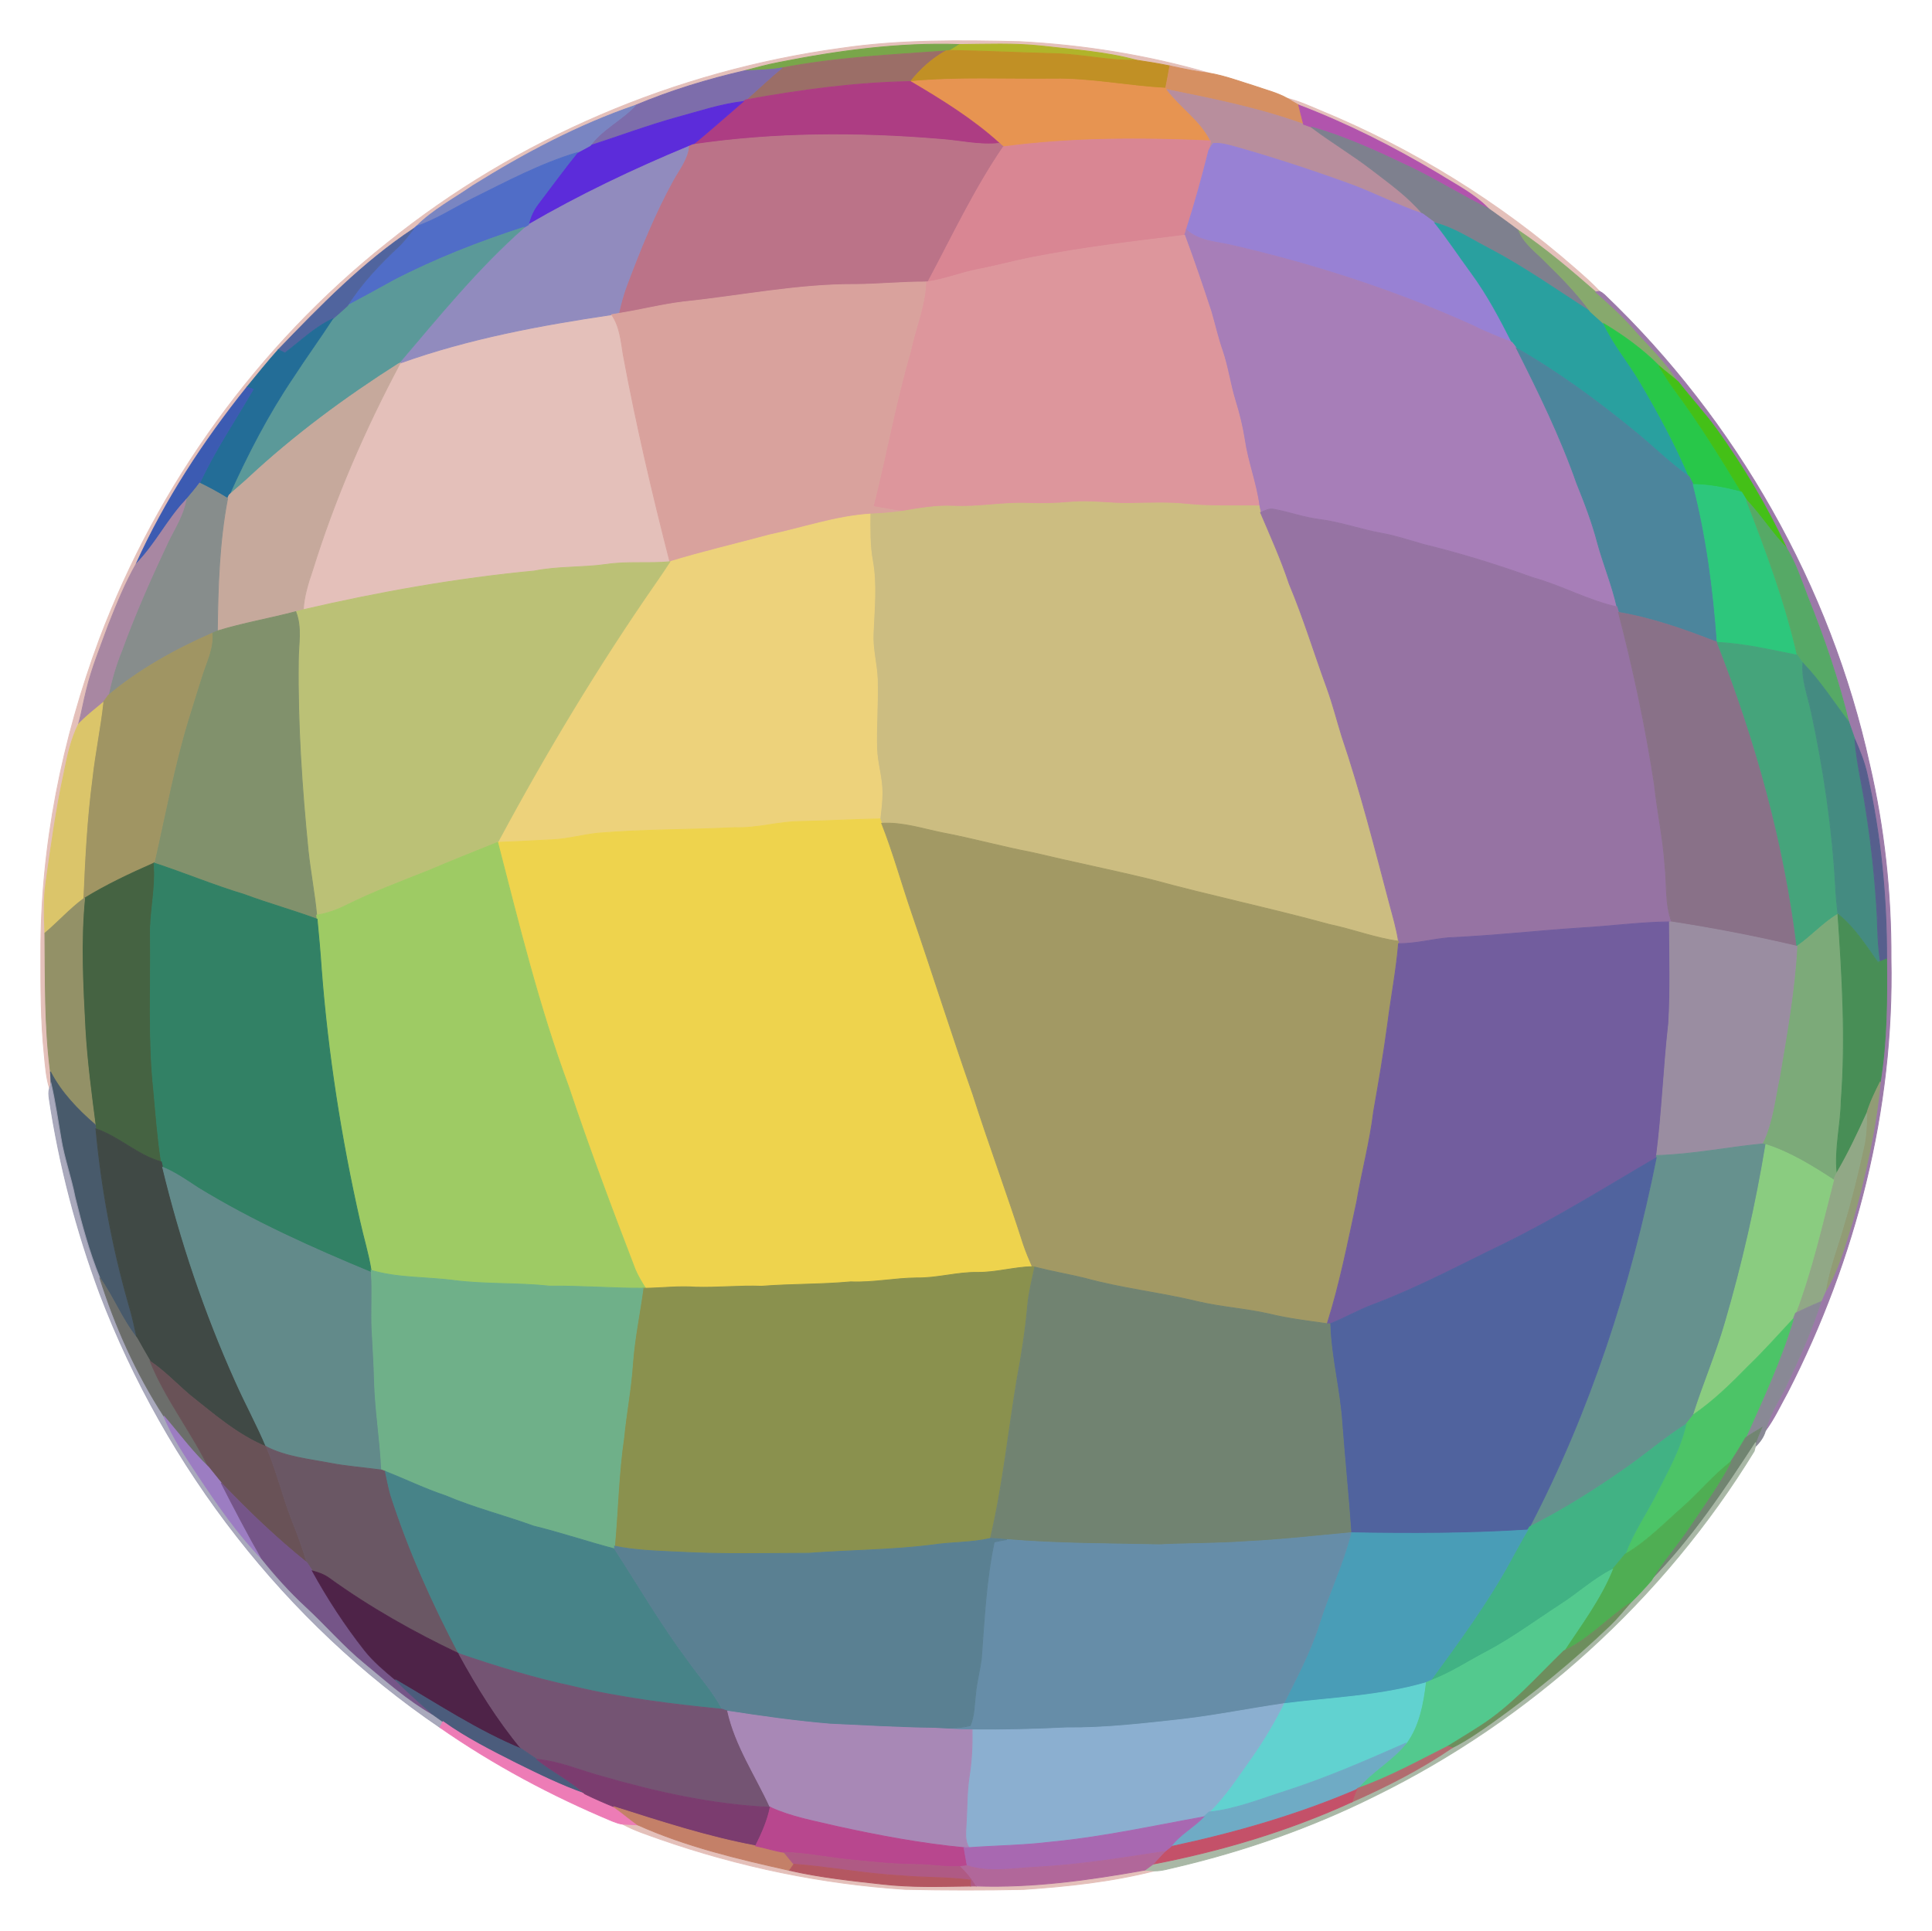
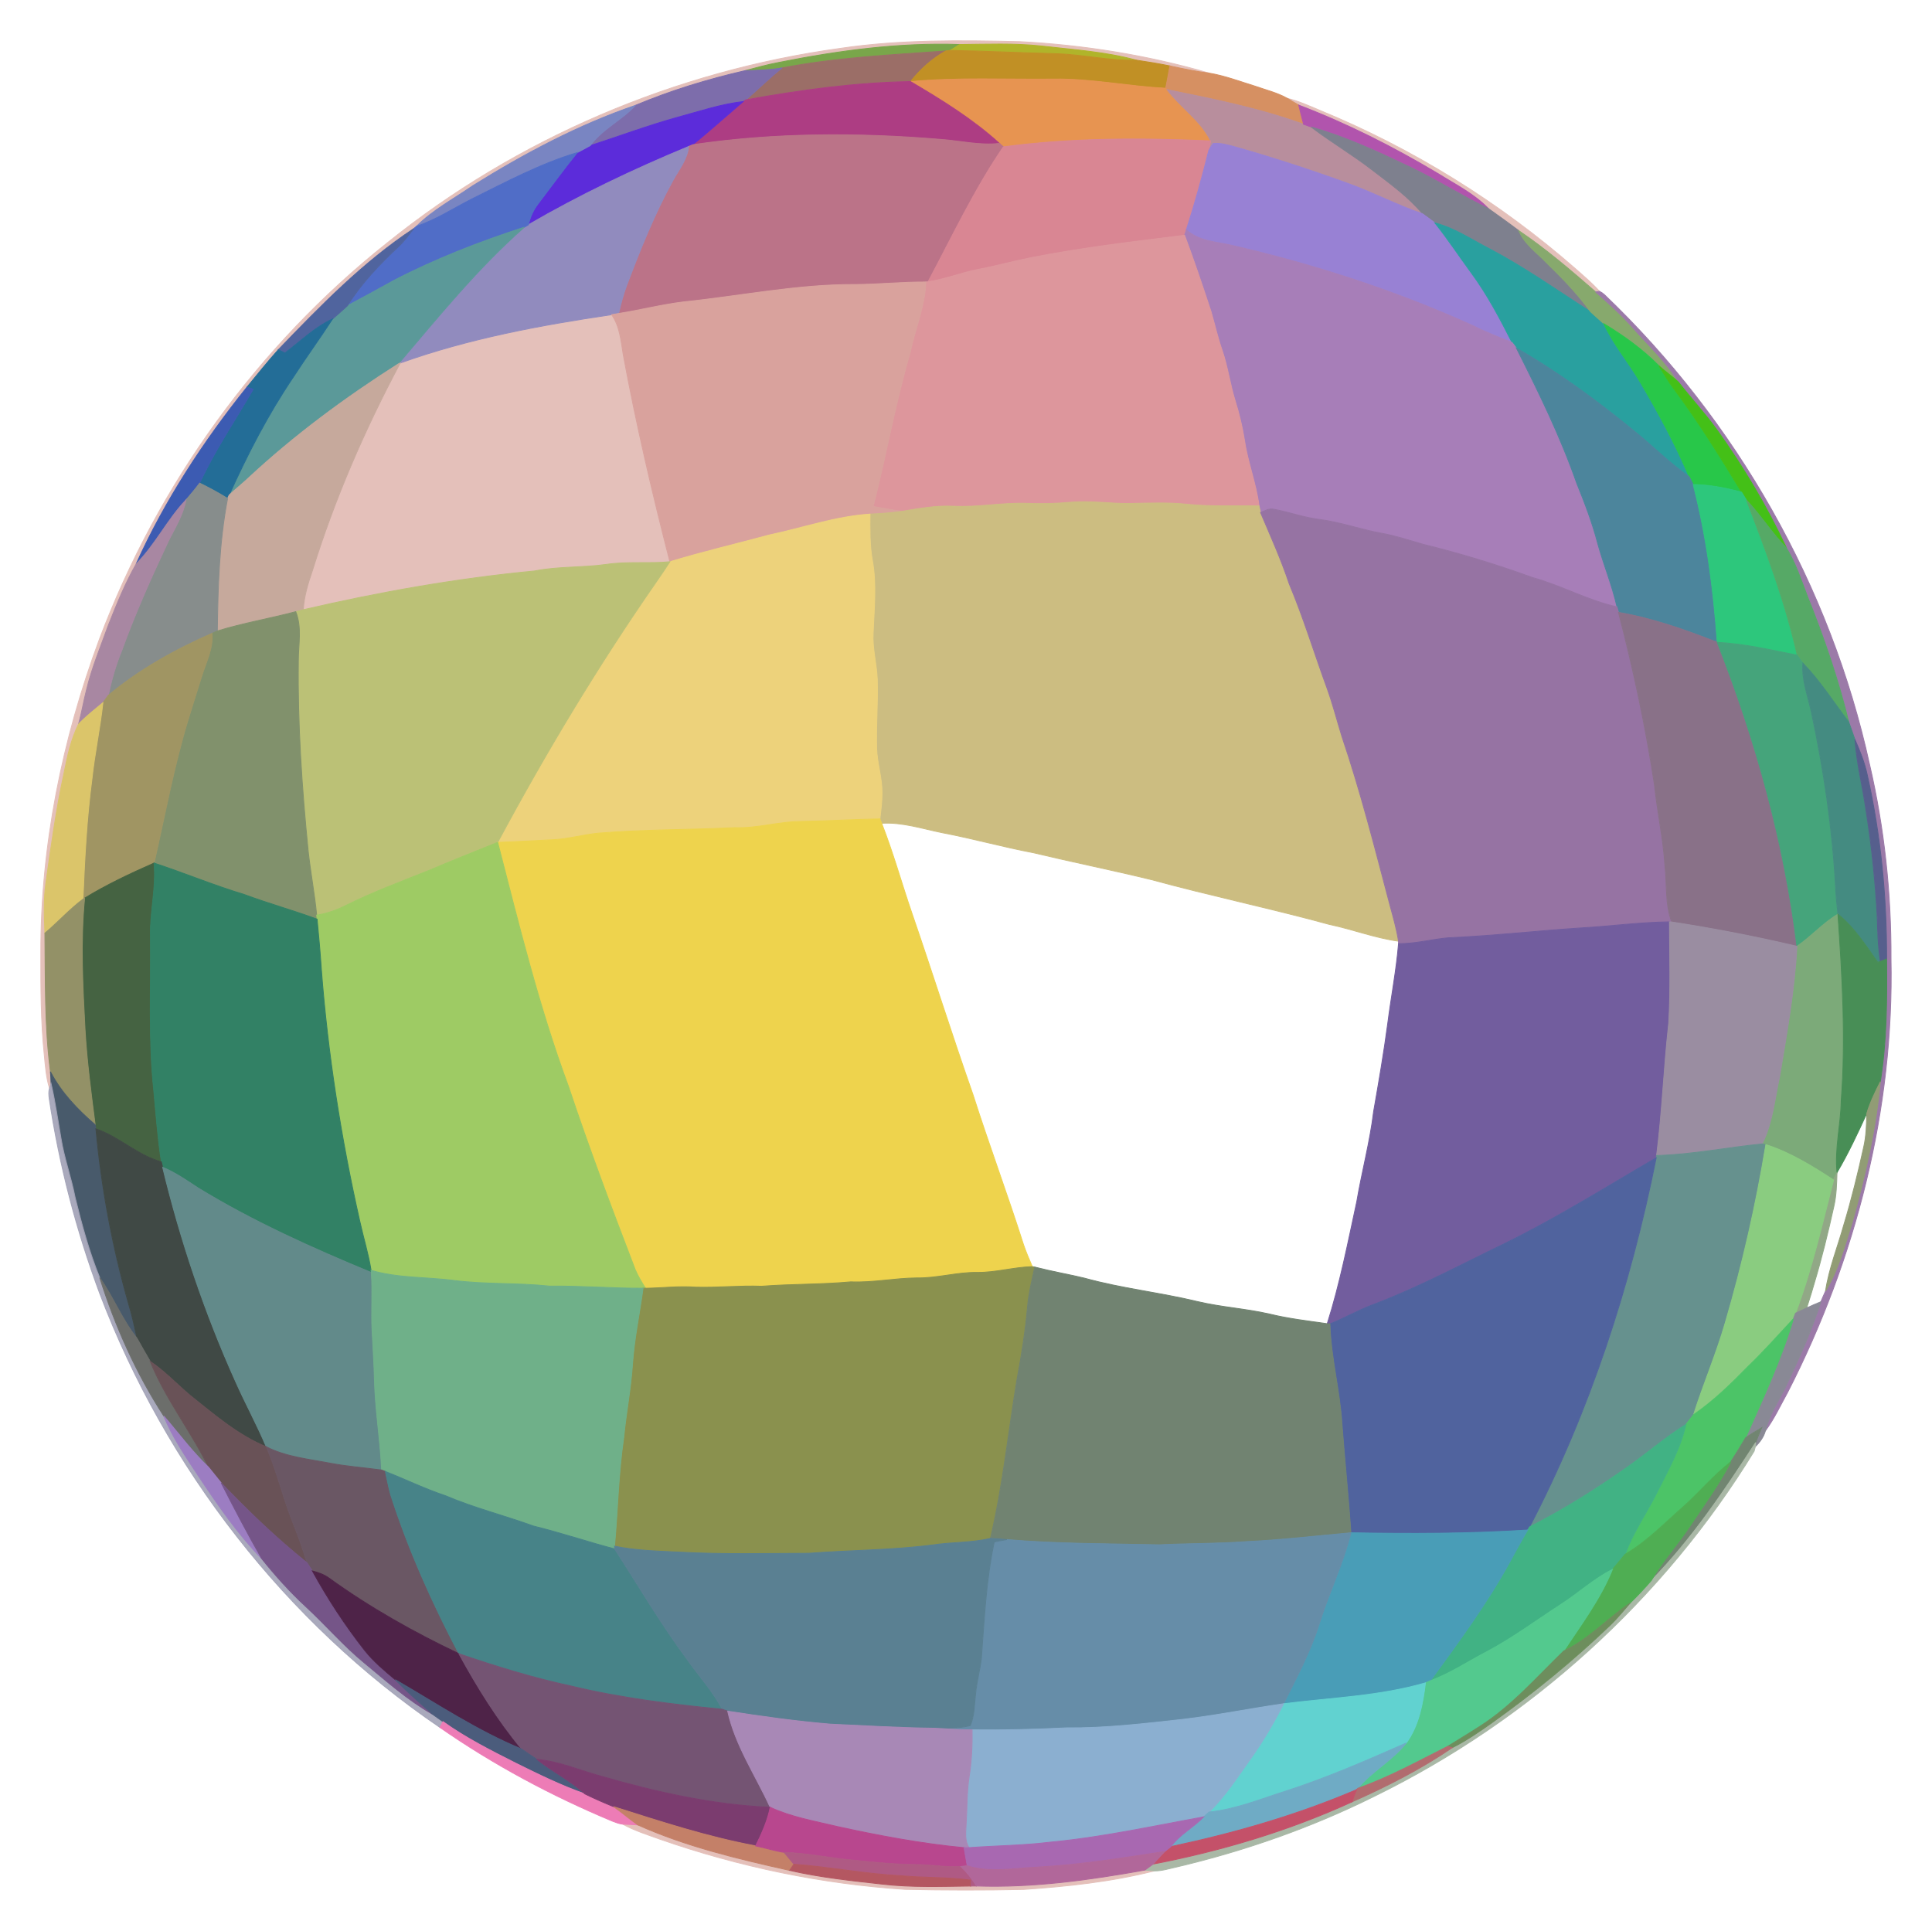
<svg xmlns="http://www.w3.org/2000/svg" version="1.1" id="Layer_1" x="0px" y="0px" viewBox="461.465 -18.479 1611.085 1610.315" enable-background="new 461.465 -18.479 1611.085 1610.315" xml:space="preserve">
  <g>
    <path fill="#E4C0BA" stroke="#E4C0BA" stroke-width="0.694" d="M1162.686,21.775c49.252-7.29,99.184-6.675,148.831-5.555   c53.555,2.745,106.935,11.352,158.448,26.306c-11.089-1.339-22.024-3.689-32.959-6.038   c-9.266-1.888-18.598-3.425-27.952-4.809c-25.866-7.07-52.743-8.717-79.246-11.813   c-22.66-2.437-45.453-1.427-68.179-1.23c-50.547-1.757-100.984,5.094-150.456,14.909   c-9.684,1.8-19.169,4.479-28.677,6.961c-31.07,7.114-61.724,16.512-91.103,28.853   c-47.824,16.359-92.772,40.337-135.59,66.994c-15.876,11.001-33.266,20.113-47.012,33.881   c-0.593,0.505-1.735,1.493-2.328,1.976c-42.335,27.952-77.863,64.622-112.908,100.963   c-9.047,10.123-17.544,20.706-26.152,31.224c-36.318,45.299-68.399,94.419-92.355,147.381   c-9.222,16.139-16.205,33.42-23.034,50.657c-6.5,18.027-13.943,35.791-18.445,54.478   c-2.437,9.464-3.996,19.147-6.653,28.589c-6.28,12.626-9.244,26.481-11.967,40.227   c-6.675,30.434-10.913,61.328-15.239,92.179c-1.976,13.899-1.361,27.93-0.812,41.896   c0.439,38.514-0.351,77.204,4.589,115.477c0.285,3.228,0.417,6.5,0.527,9.771   c-0.307,1.054-0.922,3.184-1.252,4.238c-2.854-9.069-3.469-18.598-4.392-27.996   c-2.898-28.106-2.92-56.388-2.854-84.604c-0.285-89.435,17.764-178.496,48.878-262.178   c48.659-129.003,132.143-244.853,240.22-330.598C892.779,96.739,1025.141,40.571,1162.686,21.775z" />
    <path fill="#E4C0BA" stroke="#E4C0BA" stroke-width="0.694" d="M1534.916,63.517c9.53,2.306,18.488,6.39,27.513,10.188   c77.446,31.905,149.599,76.655,212.662,131.813c6.917,6.104,13.987,12.099,20.179,18.95   c-0.79,0.154-2.349,0.439-3.14,0.571c-20.64-17.94-41.413-35.813-64.117-51.118   c-8.322-6.302-16.842-12.318-25.296-18.401c-11.967-12.362-27.469-20.091-41.896-29.116   c-37.153-22.155-75.909-41.83-116.355-57.222C1541.196,67.425,1538.1,65.383,1534.916,63.517z" />
    <path fill="#E4C0BA" stroke="#E4C0BA" stroke-width="0.694" d="M795.22,284.281   c56.915-20.399,116.64-31.488,176.3-40.337c6.829,9.837,7.773,21.936,9.662,33.398   c10.759,58.035,24.198,115.543,38.888,172.677c-17.61,1.625-35.352-0.417-52.875,2.174   c-19.938,2.833-40.227,1.559-60.055,5.511c-64.908,6.17-129.266,17.588-192.791,32.322   c0.703-11.286,3.996-22.09,7.663-32.695C740.611,397.409,765.709,339.615,795.22,284.281z" />
    <path fill="#E4C0BA" stroke="#E4C0BA" stroke-width="0.694" d="M980.721,1502.858c4.15,0.263,8.322,0.263,12.494,0.593   c40.359,18.137,83.66,28.37,126.697,37.987c25.361,5.841,51.316,8.564,77.182,11.44   c24.417,2.833,49.054,1.932,73.603,1.603c1.208-0.022,3.645-0.044,4.875-0.044   c47.231,1.603,94.265-4.941,140.618-13.284c2.613,0.198,5.226,0.417,7.861,0.681   c-35.616,9.069-72.373,12.977-108.977,15.48c-32.915,0.703-65.852,0.659-98.767-0.066   c-69.563-4.501-138.467-18.818-204.274-41.764C1001.427,1511.685,990.624,1508.282,980.721,1502.858z" />
    <path fill="#79A64A" stroke="#79A64A" stroke-width="0.694" d="M1111.173,33.544   c49.471-9.815,99.908-16.666,150.456-14.909c-2.547,1.647-5.072,3.338-7.663,4.897   c-0.944,0.11-2.833,0.373-3.777,0.483c-45.607,3.228-91.499,5.446-136.468,14.119   c-10.32,1.823-20.794,1.954-31.224,2.372C1092.003,38.024,1101.489,35.345,1111.173,33.544z" />
    <path fill="#B0B42A" stroke="#B0B42A" stroke-width="0.694" d="M1261.628,18.635c22.726-0.198,45.519-1.208,68.179,1.23   c26.503,3.096,53.38,4.743,79.246,11.813c-22.375,0.725-44.289-4.721-66.598-5.358   c-29.489-0.768-58.979-2.24-88.49-2.789C1256.556,21.972,1259.081,20.282,1261.628,18.635z" />
    <path fill="#9B6E67" stroke="#9B6E67" stroke-width="0.694" d="M1113.72,38.133   c44.97-8.673,90.862-10.891,136.468-14.119c-11.462,6.368-21.299,15.305-29.446,25.537   c-46.133,0.747-91.96,7.048-137.303,15.239C1093.628,56.029,1103.136,46.455,1113.72,38.133z" />
    <path fill="#C19025" stroke="#C19025" stroke-width="0.694" d="M1250.188,24.014c0.944-0.11,2.833-0.373,3.777-0.483   c29.511,0.549,59.001,2.02,88.49,2.789c22.309,0.637,44.223,6.082,66.598,5.358   c9.354,1.383,18.686,2.92,27.952,4.809c-1.098,6.214-2.262,12.406-3.491,18.598   c-31.224-1.515-62.031-8.124-93.387-7.619c-39.788,0.461-79.707-1.603-119.385,2.086   C1228.889,39.319,1238.726,30.382,1250.188,24.014z" />
    <path fill="#D69062" stroke="#D69062" stroke-width="0.694" d="M1437.006,36.486c10.935,2.349,21.87,4.699,32.959,6.038   c12.999,2.218,25.383,6.939,37.943,10.803c9.069,3.184,18.554,5.468,27.008,10.188   c3.184,1.866,6.28,3.909,9.552,5.665c1.274,5.336,2.657,10.671,4.04,15.985   c-36.889-13.394-75.469-21.102-113.83-28.897l-1.164-1.186C1434.744,48.893,1435.908,42.701,1437.006,36.486z" />
    <path fill="#7D6DAB" stroke="#7D6DAB" stroke-width="0.694" d="M1082.496,40.505c10.43-0.417,20.904-0.549,31.224-2.372   c-10.584,8.322-20.091,17.896-30.28,26.657c-0.549,0.351-1.669,1.054-2.218,1.405   c-18.598,2.13-36.384,8.168-54.368,13.021c-24.747,6.829-48.791,15.832-73.208,23.736   c10.123-13.899,26.196-21.167,37.746-33.596C1020.772,57.017,1051.425,47.619,1082.496,40.505z" />
    <path fill="#E79451" stroke="#E79451" stroke-width="0.694" d="M1220.743,49.551c39.678-3.689,79.597-1.625,119.385-2.086   c31.356-0.505,62.163,6.104,93.387,7.619l1.164,1.186c11.264,14.975,28.018,25.625,36.34,42.73   c-57.618-2.503-115.543-2.679-172.831,4.984c-1.12-0.944-2.218-1.91-3.316-2.877   C1272.476,80.776,1246.675,64.856,1220.743,49.551z" />
    <path fill="#AD3D83" stroke="#AD3D83" stroke-width="0.694" d="M1083.44,64.79c45.343-8.19,91.169-14.492,137.303-15.239   c25.932,15.305,51.733,31.224,74.13,51.557c-16.491,1.866-32.761-2.218-49.142-3.36   c-68.706-5.731-138.225-5.665-206.514,4.436c14.229-11.726,28.018-23.956,42.005-35.989   C1081.771,65.844,1082.891,65.142,1083.44,64.79z" />
    <path fill="#B88E9D" stroke="#B88E9D" stroke-width="0.694" d="M1434.678,56.271   c38.361,7.795,76.941,15.502,113.83,28.897c2.108,0.725,4.216,1.471,6.324,2.262   c16.359,12.45,34.101,22.924,50.415,35.462c14.888,11.462,30.368,22.441,42.511,36.955   c-21.387-7.268-41.391-17.918-62.646-25.493c-31.202-11.286-62.778-21.607-94.704-30.631   c-5.665-1.449-11.484-3.206-17.391-2.503c-1.361,1.823-2.569,3.755-3.579,5.797   c0.549-2.679,1.076-5.336,1.581-8.015C1462.697,81.895,1445.943,71.246,1434.678,56.271z" />
    <path fill="#5C2CDA" stroke="#5C2CDA" stroke-width="0.694" d="M1026.854,79.217c17.983-4.853,35.769-10.891,54.368-13.021   c-13.987,12.033-27.777,24.264-42.006,35.989c-0.9,0.373-2.657,1.142-3.535,1.515   c-45.826,18.972-90.708,40.359-133.592,65.281c1.471-6.346,4.106-12.406,8.146-17.566   c10.825-14.207,21.321-28.721,32.586-42.62c3.623-1.91,7.224-3.865,10.825-5.841   C978.064,95.048,1002.108,86.046,1026.854,79.217z" />
    <path fill="#7985C2" stroke="#7985C2" stroke-width="0.694" d="M855.802,136.351   c42.818-26.657,87.766-50.635,135.59-66.994c-11.55,12.428-27.623,19.696-37.746,33.596   c-3.601,1.976-7.202,3.93-10.825,5.841c-30.544,9.091-58.803,24.241-87.239,38.317   c-15.546,7.839-30.192,17.566-46.792,23.122C822.536,156.464,839.927,147.352,855.802,136.351z" />
    <path fill="#B154AD" stroke="#B154AD" stroke-width="0.694" d="M1544.468,69.182c40.447,15.393,79.202,35.067,116.355,57.222   c14.426,9.025,29.929,16.754,41.896,29.116c-22.046-10.606-42.73-23.824-64.798-34.386   c-26.986-12.867-54.258-25.581-83.089-33.705c-2.108-0.79-4.216-1.537-6.324-2.262   C1547.125,79.853,1545.742,74.518,1544.468,69.182z" />
    <path fill="#7E808E" stroke="#7E808E" stroke-width="0.694" d="M1554.832,87.429c28.831,8.124,56.102,20.838,83.089,33.705   c22.068,10.562,42.752,23.78,64.798,34.386c8.454,6.082,16.973,12.099,25.296,18.401   c4.677,11.286,15.129,18.313,23.275,26.92c13.087,12.714,25.779,25.866,36.516,40.666   c-27.755-17.786-54.719-36.911-83.923-52.326c-15.085-7.663-29.27-17.522-45.848-21.76   c-3.47-2.481-6.895-5.006-10.277-7.575c-12.143-14.514-27.623-25.493-42.511-36.955   C1588.933,110.353,1571.191,99.879,1554.832,87.429z" />
    <path fill="#BB7388" stroke="#BB7388" stroke-width="0.694" d="M1039.217,102.185   c68.289-10.101,137.808-10.166,206.514-4.436c16.381,1.142,32.651,5.226,49.142,3.36   c1.098,0.966,2.196,1.932,3.316,2.877c-24.285,35.572-42.598,74.635-62.844,112.534l-1.844,0.176   c-19.367-0.044-38.69,1.888-58.057,2.108c-48.417-0.373-96.044,9.552-144.022,14.492   c-18.203,2.218-35.989,6.829-54.082,9.662c1.801-8.146,3.974-16.205,6.939-24.022   c11.198-29.665,23.078-59.177,38.382-86.997c5.006-9.069,11.989-17.544,13.021-28.238   C1036.56,103.326,1038.316,102.558,1039.217,102.185z" />
    <path fill="#D98693" stroke="#D98693" stroke-width="0.694" d="M1298.188,103.985   c57.288-7.663,115.213-7.488,172.831-4.984c-0.505,2.679-1.032,5.336-1.581,8.015   c-5.577,22.2-11.638,44.289-18.664,66.093c-0.373,1.164-1.12,3.469-1.493,4.633   c-42.576,5.226-85.219,10.298-127.356,18.511c-15.129,3.008-30.017,7.136-45.189,10.035   c-13.965,2.701-27.272,8.168-41.391,10.232C1255.59,178.62,1273.903,139.557,1298.188,103.985z" />
    <path fill="#9881D4" stroke="#9881D4" stroke-width="0.694" d="M1473.017,101.218c5.907-0.703,11.726,1.054,17.391,2.503   c31.927,9.025,63.502,19.345,94.704,30.631c21.255,7.575,41.259,18.225,62.646,25.493   c3.381,2.569,6.807,5.094,10.277,7.575c10.694,13.372,20.113,27.711,30.236,41.522   c13.372,18.137,23.89,38.163,34.079,58.188c-10.891-4.37-21.848-8.585-32.322-13.877   c-64.951-29.446-133.109-51.469-202.584-67.411c-12.626-2.789-26.745-3.381-36.67-12.736   c7.027-21.804,13.087-43.894,18.664-66.093C1470.448,104.973,1471.656,103.041,1473.017,101.218z" />
    <path fill="#918BBE" stroke="#918BBE" stroke-width="0.694" d="M902.089,168.981   c42.884-24.922,87.766-46.309,133.592-65.281c-1.032,10.694-8.015,19.169-13.021,28.238   c-15.305,27.821-27.184,57.332-38.382,86.997c-2.964,7.817-5.138,15.876-6.939,24.022   c-1.954,0.329-3.886,0.659-5.819,0.988c-59.66,8.849-119.385,19.938-176.3,40.337l-1.581,0.725   c33.508-39.349,66.203-79.795,105.135-114.049C899.608,170.474,901.255,169.464,902.089,168.981z" />
    <path fill="#506DC7" stroke="#506DC7" stroke-width="0.694" d="M855.582,147.111c28.436-14.075,56.695-29.226,87.239-38.317   c-11.264,13.899-21.76,28.413-32.586,42.62c-4.04,5.16-6.675,11.22-8.146,17.566   c-0.834,0.483-2.481,1.493-3.316,1.976c-37.35,12.143-74.13,26.371-108.999,44.509   c-12.823,7.07-25.603,14.163-38.558,20.992c11.594-18.664,26.964-34.628,42.928-49.603   c4.611-4.436,8.41-9.596,12.318-14.646c0.593-0.483,1.735-1.471,2.328-1.976   C825.39,164.677,840.036,154.949,855.582,147.111z" />
    <path fill="#29A09F" stroke="#29A09F" stroke-width="0.694" d="M1658.034,167.422c16.578,4.238,30.763,14.097,45.848,21.76   c29.204,15.414,56.168,34.54,83.923,52.326c3.689,3.316,7.378,6.631,11.067,9.969   c8.102,17.61,20.816,32.432,30.565,49.076c14.909,25.383,29.028,51.294,40.513,78.434   c-16.337-11.33-30.302-25.603-45.76-38.031c-31.005-25.339-63.392-49.186-98.174-69.08   c-1.252-1.581-2.459-3.162-3.667-4.743c-10.188-20.026-20.706-40.051-34.079-58.188   C1678.148,195.132,1668.728,180.794,1658.034,167.422z" />
    <path fill="#5B9999" stroke="#5B9999" stroke-width="0.694" d="M789.775,215.465   c34.869-18.137,71.649-32.366,108.999-44.509c-38.931,34.254-71.627,74.701-105.135,114.049   c-44.114,28.084-86.382,59.242-124.699,94.902c-5.336,5.006-11.023,9.574-16.403,14.514   c15.305-34.013,32.498-67.279,53.402-98.218c10.628-16.447,22.177-32.256,32.849-48.681   c4.194-3.623,8.344-7.29,12.428-11.067C764.172,229.628,776.951,222.536,789.775,215.465z" />
    <path fill="#50649E" stroke="#50649E" stroke-width="0.694" d="M693.555,273.171   c35.045-36.34,70.573-73.01,112.908-100.963c-3.909,5.05-7.707,10.21-12.318,14.646   c-15.963,14.975-31.334,30.939-42.928,49.603c-4.084,3.777-8.234,7.444-12.428,11.067   c-14.975,6.939-26.723,18.642-39.766,28.436C697.661,275.257,694.916,273.873,693.555,273.171z" />
    <path fill="#A77EB8" stroke="#A77EB8" stroke-width="0.694" d="M1449.281,177.742c0.373-1.164,1.12-3.469,1.493-4.633   c9.925,9.354,24.044,9.947,36.67,12.736c69.475,15.941,137.632,37.965,202.584,67.411   c10.474,5.292,21.431,9.508,32.322,13.877c1.208,1.581,2.415,3.162,3.667,4.743   c18.511,36.67,36.648,73.713,50.24,112.556c6.697,16.512,13.087,33.2,17.566,50.481   c4.896,17.698,11.989,34.737,16.029,52.699c-24.439-5.336-46.463-17.896-70.551-24.461   c-29.863-10.847-60.296-20.157-91.147-27.711c-11.44-3.228-22.726-7.092-34.452-9.178   c-17.544-3.14-34.408-9.332-52.128-11.572c-12.823-1.581-25.01-6.082-37.68-8.432   c-4.018-1.032-7.685,1.252-11.264,2.701c-0.483-1.823-0.9-3.645-1.252-5.468   c-2.415-18.906-9.596-36.758-12.296-55.597c-1.713-10.869-4.37-21.563-7.619-32.081   c-4.282-13.834-6.126-28.282-10.825-41.984c-3.711-10.671-6.192-21.716-9.332-32.564   C1464.3,219.989,1457.12,198.733,1449.281,177.742z" />
    <path fill="#87A96D" stroke="#87A96D" stroke-width="0.694" d="M1751.29,200.841c-8.146-8.607-18.598-15.634-23.275-26.92   c22.705,15.305,43.477,33.178,64.117,51.118c10.606,9.398,21.233,18.84,30.653,29.489   c13.043,14.931,27.887,28.457,38.251,45.563c-5.204-4.655-10.847-8.761-16.073-13.35   c-13.636-13.834-29.489-25.274-46.09-35.264c-3.689-3.338-7.378-6.653-11.067-9.969   C1777.068,226.708,1764.377,213.555,1751.29,200.841z" />
    <path fill="#DD969C" stroke="#DD969C" stroke-width="0.694" d="M1321.925,196.252   c42.137-8.212,84.779-13.284,127.356-18.511c7.839,20.992,15.019,42.247,22.024,63.524   c3.14,10.847,5.621,21.892,9.332,32.564c4.699,13.702,6.544,28.15,10.825,41.983   c3.25,10.518,5.907,21.211,7.619,32.081c2.701,18.84,9.881,36.692,12.296,55.597   c-19.96-0.483-39.963,0.659-59.835-1.405c-15.876-1.713-31.817-0.966-47.715-0.703   c-16.425,0.329-32.805-2.503-49.23-1.032c-12.099,1.098-24.263,1.471-36.428,0.966   c-20.553-0.856-40.908,3.447-61.46,2.393c-14.514-0.747-28.787,1.91-43.016,4.216   c-8.081-0.966-16.073-2.657-24.11-3.974c10.957-42.862,18.532-86.492,31.026-128.959   c4.018-19.499,12.253-38.207,12.889-58.298l1.845-0.176c14.119-2.064,27.425-7.532,41.391-10.232   C1291.908,203.389,1306.796,199.261,1321.925,196.252z" />
    <path fill="#D9A29D" stroke="#D9A29D" stroke-width="0.694" d="M1175.443,218.803c19.367-0.22,38.69-2.152,58.057-2.108   c-0.637,20.091-8.871,38.8-12.889,58.298c-12.494,42.467-20.07,86.097-31.026,128.959   c8.037,1.317,16.029,3.008,24.11,3.974c-8.849,1.361-17.808,1.888-26.745,2.349   c-28.655,1.845-55.971,11.528-83.901,17.391c-27.645,7.51-55.575,13.987-82.979,22.353   c-14.69-57.135-28.128-114.642-38.888-172.677c-1.888-11.462-2.833-23.561-9.662-33.398   c1.932-0.329,3.865-0.659,5.819-0.988c18.093-2.833,35.879-7.444,54.082-9.662   C1079.399,228.355,1127.026,218.43,1175.443,218.803z" />
    <path fill="#9B7AA8" stroke="#9B7AA8" stroke-width="0.694" d="M1795.271,224.468c1.493,0.725,2.833,1.647,4.084,2.789   c110.009,105.069,188.508,243.052,221.116,391.751c12.34,53.094,18.137,107.572,17.896,162.071   c2.591,125.314-29.16,250.342-86.185,361.625c-5.973,10.781-11.133,22.068-18.511,32.015   c3.184-12.911,10.496-24.132,16.512-35.835c11.045-23.407,21.87-46.99,29.709-71.715   c1.208-2.986,2.525-5.929,3.865-8.871c10.869-17.654,16.029-37.899,22.331-57.442   c10.759-38.382,19.741-77.468,23.385-117.211c5.424-33.815,5.621-68.179,5.248-102.324   c0.154-51.689-4.853-103.444-16.227-153.903c-2.196-10.145-6.082-19.784-10.254-29.248   c-1.669-4.831-3.36-9.64-5.072-14.426c-8.695-35.594-20.619-70.309-34.254-104.278   c-5.314-13.899-9.969-28.194-17.764-40.974c-16.205-34.518-35.704-67.477-57.925-98.437   c-10.013-13.899-21.695-26.481-32.19-39.963c-10.364-17.105-25.208-30.631-38.251-45.563   c-9.42-10.65-20.048-20.091-30.653-29.489C1792.922,224.907,1794.481,224.622,1795.271,224.468z" />
    <path fill="#236D97" stroke="#236D97" stroke-width="0.694" d="M699.023,275.959c13.043-9.793,24.791-21.497,39.766-28.436   c-10.671,16.424-22.221,32.234-32.849,48.681c-20.904,30.939-38.097,64.205-53.402,98.218   c-0.329,0.703-0.966,2.108-1.274,2.811c-7.532-4.699-15.349-8.937-23.319-12.802   c12.67-27.338,29.621-52.282,44.684-78.28c-1.735-0.593-3.491-1.186-5.226-1.757   c8.607-10.518,17.105-21.102,26.152-31.224C694.916,273.873,697.661,275.257,699.023,275.959z" />
    <path fill="#28C749" stroke="#28C749" stroke-width="0.694" d="M1798.872,251.476   c16.6,9.991,32.454,21.431,46.09,35.264c3.974,6.368,7.729,12.889,12.231,18.906   c20.575,27.601,38.756,56.893,56.586,86.338c-13.197-3.513-26.679-6.236-40.381-6.368   c-1.098-2.262-2.262-4.436-3.447-6.631c-11.484-27.14-25.603-53.05-40.513-78.434   C1819.689,283.908,1806.975,269.087,1798.872,251.476z" />
    <path fill="#4C859C" stroke="#4C859C" stroke-width="0.694" d="M1726.016,271.875   c34.781,19.894,67.169,43.74,98.174,69.08c15.458,12.428,29.424,26.701,45.76,38.031   c1.186,2.196,2.349,4.37,3.447,6.631c11.067,43.038,16.864,87.305,20.048,131.594   c-26.701-10.496-53.995-20.135-82.342-24.988c-0.307-1.142-0.944-3.469-1.252-4.611   c-4.04-17.962-11.133-35.001-16.029-52.699c-4.479-17.281-10.869-33.969-17.566-50.481   C1762.664,345.588,1744.527,308.545,1726.016,271.875z" />
    <path fill="#C6A99C" stroke="#C6A99C" stroke-width="0.694" d="M668.94,379.908c38.316-35.66,80.585-66.818,124.699-94.902   l1.581-0.725c-29.511,55.334-54.609,113.127-73.208,173.05c-3.667,10.606-6.961,21.409-7.663,32.695   c-2.086,0.505-4.172,1.076-6.258,1.625c-21.694,5.709-43.894,9.486-65.369,16.095   c0.461-36.955,1.559-74.13,8.542-110.514c0.307-0.703,0.944-2.108,1.274-2.811   C657.917,389.482,663.605,384.915,668.94,379.908z" />
    <path fill="#44C017" stroke="#44C017" stroke-width="0.694" d="M1844.962,286.741c5.226,4.589,10.869,8.695,16.073,13.35   c10.496,13.482,22.177,26.064,32.19,39.963c22.221,30.961,41.72,63.919,57.925,98.437   c-12.143-12.428-21.321-27.294-33.31-39.854c-1.383-2.196-2.745-4.436-4.062-6.653   c-17.83-29.446-36.011-58.737-56.586-86.338C1852.691,299.63,1848.936,293.109,1844.962,286.741z" />
    <path fill="#3C5BB2" stroke="#3C5BB2" stroke-width="0.694" d="M575.048,451.776   c23.956-52.962,56.037-102.082,92.355-147.381c1.735,0.571,3.491,1.164,5.226,1.757   c-15.063,25.998-32.015,50.942-44.684,78.28c-3.557,4.897-7.51,9.464-11.44,14.075   C600.915,414.909,591.034,435.769,575.048,451.776z" />
    <path fill="#878D8C" stroke="#878D8C" stroke-width="0.694" d="M616.505,398.507c3.93-4.611,7.883-9.178,11.44-14.075   c7.971,3.865,15.788,8.102,23.319,12.802c-6.983,36.384-8.081,73.559-8.542,110.514   c-1.515,0.615-3.008,1.296-4.501,1.998c-30.851,13.592-60.626,30.06-86.514,51.799   c2.723-12.67,6.192-25.164,11.155-37.153c11.242-31.026,24.681-61.175,38.734-90.994   C607.129,422.024,614.243,411.154,616.505,398.507z" />
    <path fill="#2DC77C" stroke="#2DC77C" stroke-width="0.694" d="M1873.398,385.617c13.702,0.132,27.184,2.855,40.381,6.368   c1.317,2.218,2.679,4.457,4.062,6.653c16.337,42.313,32.3,84.955,42.335,129.288   c-22.112-4.37-44.135-9.618-66.73-10.716C1890.261,472.922,1884.465,428.655,1873.398,385.617z" />
    <path fill="#A887A2" stroke="#A887A2" stroke-width="0.694" d="M616.505,398.507c-2.262,12.648-9.376,23.517-14.909,34.891   c-14.053,29.819-27.491,59.967-38.734,90.994c-4.963,11.989-8.432,24.483-11.155,37.153   c-1.471,1.998-2.942,4.018-4.413,6.016c-6.939,5.819-14.141,11.352-20.377,17.94   c2.657-9.442,4.216-19.125,6.653-28.589c4.501-18.686,11.945-36.45,18.445-54.478   c6.829-17.237,13.812-34.518,23.034-50.657C591.034,435.769,600.915,414.909,616.505,398.507z" />
    <path fill="#CCBD81" stroke="#CCBD81" stroke-width="0.694" d="M1354.598,400.351c16.425-1.471,32.805,1.361,49.23,1.032   c15.898-0.264,31.839-1.01,47.715,0.703c19.872,2.064,39.876,0.922,59.835,1.405   c0.351,1.823,0.769,3.645,1.252,5.468c8.366,19.674,17.171,39.173,23.912,59.462   c11.945,28.413,20.86,57.947,31.466,86.844c4.831,13.306,8.3,27.03,12.494,40.534   c15.59,45.958,27.447,93.079,39.854,139.982c2.701,10.166,5.753,20.267,7.29,30.697   c-19.608-2.679-38.163-9.903-57.464-13.943c-49.295-13.504-99.36-23.956-148.677-37.416   c-32.827-7.993-65.918-14.668-98.767-22.507c-25.317-4.809-50.13-11.769-75.425-16.578   c-16.732-3.36-33.332-8.959-50.635-7.905c-0.351-0.9-1.054-2.745-1.427-3.667   c0.835-7.224,1.735-14.448,1.735-21.716c0.088-12.604-4.15-24.725-4.479-37.285   c-0.505-19.059,1.12-38.141,0.527-57.2c-0.417-12.911-4.15-25.515-3.469-38.47   c0.79-20.245,3.052-40.71-0.615-60.823c-2.349-12.758-2.02-25.779-1.998-38.69   c8.937-0.461,17.896-0.988,26.745-2.349c14.229-2.306,28.501-4.963,43.016-4.216   c20.553,1.054,40.908-3.25,61.46-2.393C1330.334,401.822,1342.499,401.449,1354.598,400.351z" />
    <path fill="#56A966" stroke="#56A966" stroke-width="0.694" d="M1917.84,398.638   c11.989,12.56,21.168,27.425,33.31,39.854c7.795,12.78,12.45,27.074,17.764,40.974   c13.636,33.969,25.559,68.684,34.254,104.278c-12.626-16.512-23.737-34.21-38.273-49.186   c-1.691-2.13-3.272-4.37-4.721-6.631C1950.14,483.594,1934.177,440.951,1917.84,398.638z" />
    <path fill="#9673A3" stroke="#9673A3" stroke-width="0.694" d="M1512.629,408.959c3.579-1.449,7.246-3.733,11.264-2.701   c12.67,2.349,24.856,6.851,37.68,8.432c17.72,2.24,34.584,8.432,52.128,11.572   c11.726,2.086,23.012,5.951,34.452,9.178c30.851,7.553,61.284,16.864,91.147,27.711   c24.088,6.565,46.112,19.125,70.551,24.461c0.307,1.142,0.944,3.469,1.252,4.611   c12.34,47.407,22.595,95.341,29.973,143.758c2.372,22.814,7.4,45.299,8.805,68.245   c1.757,15.414,0,31.466,5.643,46.221l-1.91-0.11c-24.747,0.285-49.318,3.667-73.998,5.072   c-36.758,2.415-73.406,6.565-110.229,8.19c-13.965,1.23-27.601,5.05-41.698,4.918l-0.044-2.042   c-1.537-10.43-4.589-20.531-7.29-30.697c-12.406-46.902-24.264-94.024-39.854-139.982   c-4.194-13.504-7.663-27.228-12.494-40.534c-10.606-28.897-19.521-58.43-31.466-86.844   C1529.8,448.132,1520.995,428.633,1512.629,408.959z" />
    <path fill="#EDD27B" stroke="#EDD27B" stroke-width="0.694" d="M1103.048,427.667   c27.93-5.863,55.246-15.546,83.901-17.391c-0.022,12.911-0.351,25.932,1.998,38.69   c3.667,20.113,1.405,40.578,0.615,60.823c-0.681,12.955,3.052,25.559,3.469,38.47   c0.593,19.059-1.032,38.141-0.527,57.2c0.329,12.56,4.567,24.681,4.479,37.285   c0,7.268-0.9,14.492-1.735,21.716c-21.958,0.395-43.916,1.735-65.874,2.13   c-18.511,0.022-36.472,5.885-55.049,5.16c-38.009,1.888-76.128,1.427-114.093,4.611   c-12.516,1.252-24.703,4.765-37.306,5.446c-15.48,0.878-30.961,1.559-46.441,2.218   c40.051-74.679,83.769-147.425,132.143-217.032c3.909-5.599,7.707-11.264,11.44-16.973   C1047.473,441.654,1075.403,435.176,1103.048,427.667z" />
    <path fill="#BBC176" stroke="#BBC176" stroke-width="0.694" d="M967.195,452.194c17.522-2.591,35.264-0.549,52.875-2.174   c-3.733,5.709-7.532,11.374-11.44,16.974c-48.373,69.606-92.091,142.353-132.143,217.032   c-19.279,7.751-38.602,15.436-57.705,23.583c-22.902,9.113-46.046,17.698-68.135,28.677   c-7.905,4.018-16.315,7.071-25.098,8.454c-1.713-17.983-5.16-35.725-7.092-53.643   c-5.248-52.545-8.849-105.31-8.19-158.141c-0.066-13.768,3.14-28.062-2.174-41.303   c2.086-0.549,4.172-1.12,6.258-1.625c63.524-14.734,127.883-26.152,192.791-32.322   C926.968,453.753,947.257,455.026,967.195,452.194z" />
    <path fill="#897188" stroke="#897188" stroke-width="0.694" d="M1811.103,492.223c28.348,4.853,55.641,14.492,82.342,24.988   c32.015,81.464,55.795,166.529,66.467,253.504c-34.518-8.124-69.365-14.866-104.388-20.267   c-5.643-14.756-3.887-30.807-5.643-46.221c-1.405-22.946-6.434-45.431-8.805-68.245   C1833.698,587.564,1823.443,539.63,1811.103,492.223z" />
    <path fill="#81916C" stroke="#81916C" stroke-width="0.694" d="M642.722,507.747c21.475-6.609,43.674-10.386,65.369-16.095   c5.314,13.241,2.108,27.535,2.174,41.303c-0.659,52.831,2.942,105.596,8.19,158.141   c1.932,17.918,5.38,35.66,7.092,53.643c0.088,0.834,0.264,2.525,0.351,3.36   c-20.091-7.422-40.754-13.131-60.823-20.596c-25.427-7.663-49.932-17.918-75.14-26.196   c9.244-40.425,16.644-81.332,28.853-120.988c3.601-11.748,7.29-23.451,11.001-35.155   c3.579-11.594,9.639-22.902,8.432-35.418C639.714,509.043,641.207,508.362,642.722,507.747z" />
    <path fill="#A09563" stroke="#A09563" stroke-width="0.694" d="M551.707,561.544   c25.888-21.738,55.663-38.207,86.514-51.799c1.208,12.516-4.853,23.824-8.432,35.418   c-3.711,11.704-7.4,23.407-11.001,35.155c-12.209,39.656-19.608,80.564-28.853,120.988   c-19.784,8.739-39.436,17.94-57.903,29.248l-1.383,0.878c1.427-33.42,3.096-66.862,7.466-100.04   c2.328-21.387,6.829-42.445,9.178-63.832C548.765,565.562,550.236,563.542,551.707,561.544z" />
    <path fill="#45A47B" stroke="#45A47B" stroke-width="0.694" d="M1893.445,517.211c22.595,1.098,44.618,6.346,66.73,10.716   c1.449,2.262,3.03,4.501,4.721,6.631c-1.186,13.987,4.128,27.206,7.004,40.666   c10.342,48.242,17.588,97.23,20.245,146.547c0.395,7.4,1.076,14.8,1.954,22.177   c-12.56,7.378-22.155,18.642-34.188,26.767C1949.24,683.74,1925.46,598.675,1893.445,517.211z" />
    <path fill="#448B81" stroke="#448B81" stroke-width="0.694" d="M1971.901,575.224c-2.877-13.46-8.19-26.679-7.004-40.666   c14.536,14.975,25.647,32.673,38.273,49.186c1.713,4.787,3.403,9.596,5.072,14.426   c1.449,19.894,6.456,39.283,9.266,59.001c4.633,29.38,7.751,59.001,9.354,88.71   c0.439,12.516,0.637,25.076,2.613,37.482c-0.527,0.176-1.603,0.549-2.152,0.725   c-10.101-14.141-19.455-29.138-33.222-40.139c-0.878-7.378-1.559-14.778-1.954-22.178   C1989.489,672.453,1982.243,623.465,1971.901,575.224z" />
    <path fill="#DBC56A" stroke="#DBC56A" stroke-width="0.694" d="M526.916,585.5c6.236-6.587,13.438-12.121,20.377-17.94   c-2.349,21.387-6.851,42.445-9.178,63.832c-4.37,33.178-6.038,66.62-7.466,100.04   c-11.374,8.542-20.882,19.213-31.751,28.37c-0.549-13.965-1.164-27.996,0.812-41.896   c4.326-30.851,8.564-61.746,15.239-92.179C517.672,611.981,520.636,598.126,526.916,585.5z" />
    <path fill="#565F8D" stroke="#565F8D" stroke-width="0.694" d="M2008.241,598.17c4.172,9.464,8.059,19.103,10.254,29.248   c11.374,50.459,16.381,102.214,16.227,153.903c-1.317,0.505-3.93,1.515-5.248,2.042   c-1.976-12.406-2.174-24.966-2.613-37.482c-1.603-29.709-4.721-59.33-9.354-88.71   C2014.697,637.453,2009.69,618.064,2008.241,598.17z" />
    <path fill="#EED34D" stroke="#EED34D" stroke-width="0.694" d="M1129.376,666.591c21.958-0.395,43.916-1.735,65.874-2.13   c0.373,0.922,1.076,2.767,1.427,3.667c9.705,24.681,16.71,50.262,25.34,75.316   c17.237,50.152,33.157,100.743,50.745,150.785c13.372,41.94,28.787,83.199,42.159,125.16   c2.152,6.28,4.721,12.406,7.4,18.51c-15.414,0.373-30.412,4.963-45.892,4.787   c-16.995-0.242-33.508,4.897-50.503,4.611c-18.379,0.132-36.494,4.084-54.939,3.272   c-24.747,2.284-49.625,1.713-74.393,3.667c-18.423-0.681-36.801,1.295-55.202,0.768   c-13.899-1.076-27.755,0.725-41.632,0.9c-3.206-5.05-6.28-10.188-8.63-15.678   c-19.455-50.635-38.536-101.424-55.707-152.893c-24.549-66.225-41.303-134.997-58.935-203.308   c15.48-0.659,30.961-1.339,46.441-2.218c12.604-0.681,24.791-4.194,37.306-5.446   c37.965-3.184,76.084-2.723,114.093-4.611C1092.904,672.476,1110.865,666.613,1129.376,666.591z" />
-     <path fill="#A29964" stroke="#A29964" stroke-width="0.694" d="M1196.677,668.128c17.303-1.054,33.903,4.545,50.635,7.905   c25.296,4.809,50.108,11.769,75.425,16.578c32.849,7.839,65.94,14.514,98.767,22.507   c49.318,13.46,99.382,23.912,148.677,37.416c19.301,4.04,37.855,11.264,57.464,13.943l0.044,2.042   c-1.866,22.463-6.236,44.597-9.047,66.928c-3.272,24.461-7.466,48.791-11.726,73.076   c-3.052,25.361-9.793,50.042-14.053,75.184c-7.378,34.101-14.097,68.465-24.615,101.775   c-16.007-2.305-32.102-4.15-47.846-7.993c-19.894-4.589-40.403-5.753-60.253-10.452   c-31.268-7.575-63.414-10.935-94.419-19.564c-13.768-3.294-27.711-5.687-41.391-9.222l-2.02-0.351   c-2.679-6.104-5.248-12.231-7.4-18.51c-13.372-41.962-28.787-83.221-42.159-125.16   c-17.588-50.042-33.508-100.633-50.745-150.785C1213.387,718.389,1206.382,692.808,1196.677,668.128z" />
    <path fill="#9ECB64" stroke="#9ECB64" stroke-width="0.694" d="M818.781,707.608c19.103-8.146,38.426-15.832,57.705-23.583   c17.632,68.311,34.386,137.083,58.935,203.308c17.171,51.469,36.252,102.258,55.707,152.893   c2.349,5.489,5.424,10.628,8.63,15.678l-2.02-0.022c-25.976,0.132-51.865-2.086-77.841-1.757   c-26.833-2.92-53.929-1.295-80.717-4.831c-22.726-2.877-46.133-1.8-68.267-8.344   c-2.218-13.965-6.478-27.491-9.486-41.259c-15.59-69.102-26.591-139.279-31.993-209.918   c-0.944-13.921-2.174-27.799-3.535-41.676c-0.088-0.834-0.264-2.525-0.351-3.36   c8.783-1.383,17.193-4.436,25.098-8.454C772.735,725.306,795.879,716.721,818.781,707.608z" />
    <path fill="#456342" stroke="#456342" stroke-width="0.694" d="M532.033,730.554c18.467-11.308,38.119-20.509,57.903-29.248   c1.954,20.838-3.733,41.369-3.008,62.207c0.461,42.445-1.757,85.021,2.745,127.312   c1.845,19.916,3.294,39.919,6.368,59.682c-19.96-5.533-35.133-20.882-54.609-27.579   c-0.154-0.834-0.439-2.503-0.593-3.36c-3.381-26.262-6.873-52.567-8.432-79.026   C530.474,803.915,528.432,767.136,532.033,730.554z" />
    <path fill="#328165" stroke="#328165" stroke-width="0.694" d="M589.936,701.306c25.208,8.278,49.713,18.532,75.14,26.196   c20.07,7.466,40.732,13.175,60.823,20.597c1.361,13.877,2.591,27.755,3.535,41.676   c5.402,70.639,16.403,140.816,31.993,209.918c3.008,13.768,7.268,27.294,9.486,41.259l0.198,1.845   c-49.603-20.553-98.811-42.598-144.681-70.683c-9.442-6.236-18.818-12.736-29.336-17.105   c-0.264-1.12-0.79-3.381-1.054-4.501c-3.074-19.762-4.523-39.766-6.368-59.682   c-4.501-42.291-2.284-84.867-2.745-127.312C586.203,742.675,591.89,722.144,589.936,701.306z" />
    <path fill="#939167" stroke="#939167" stroke-width="0.694" d="M530.649,731.433l1.383-0.878   c-3.601,36.582-1.559,73.361,0.373,109.987c1.559,26.459,5.05,52.765,8.432,79.026   c-14.668-12.67-28.37-26.898-37.35-44.289c-4.941-38.273-4.15-76.963-4.589-115.477   C509.767,750.646,519.275,739.974,530.649,731.433z" />
    <path fill="#7CAA79" stroke="#7CAA79" stroke-width="0.694" d="M1959.912,770.715c12.033-8.124,21.628-19.389,34.189-26.767   c3.557,51.777,6.675,103.817,2.723,155.682c-0.307,20.004-5.511,39.744-3.491,59.791   c-1.032,2.02-1.998,4.084-2.811,6.214c-17.786-11.616-36.187-23.012-56.52-29.533   c-0.768-0.132-2.349-0.417-3.14-0.549c8.827-17.544,10.518-37.372,14.646-56.278   C1951.502,843.286,1958.023,807.209,1959.912,770.715z" />
    <path fill="#488E56" stroke="#488E56" stroke-width="0.694" d="M1994.1,743.948   c13.768,11.001,23.122,25.998,33.222,40.139c0.549-0.176,1.625-0.549,2.152-0.725   c1.317-0.527,3.93-1.537,5.248-2.042c0.373,34.145,0.176,68.509-5.248,102.324   c-4.282,8.542-8.52,17.171-11.286,26.372c-7.663,16.776-15.48,33.508-24.856,49.405   c-2.02-20.048,3.184-39.788,3.491-59.791C2000.775,847.765,1997.658,795.725,1994.1,743.948z" />
    <path fill="#725D9E" stroke="#725D9E" stroke-width="0.694" d="M1779.615,755.41c24.681-1.405,49.252-4.787,73.998-5.072   c0.132,28.238,1.054,56.52-0.637,84.736c-4.15,36.626-5.402,73.537-10.101,110.119l-0.307,1.932   c-41.852,24.417-82.957,50.218-126.522,71.561c-36.209,17.5-71.737,36.604-109.438,50.833   c-12.45,4.479-23.824,11.374-36.143,16.095c-0.549-0.022-1.669-0.088-2.218-0.132   c10.518-33.31,17.237-67.674,24.615-101.775c4.26-25.142,11.001-49.822,14.053-75.184   c4.26-24.285,8.454-48.615,11.726-73.076c2.811-22.331,7.18-44.465,9.047-66.928   c14.097,0.132,27.733-3.689,41.698-4.918C1706.21,761.976,1742.858,757.826,1779.615,755.41z" />
    <path fill="#9A8DA1" stroke="#9A8DA1" stroke-width="0.694" d="M1853.613,750.338l1.91,0.11   c35.023,5.402,69.87,12.143,104.388,20.267c-1.888,36.494-8.41,72.571-14.404,108.56   c-4.128,18.906-5.819,38.734-14.646,56.278c-29.358,2.854-58.43,8.871-87.986,9.64   c4.699-36.582,5.951-73.493,10.101-110.119C1854.668,806.858,1853.745,778.576,1853.613,750.338z" />
    <path fill="#485A6B" stroke="#485A6B" stroke-width="0.694" d="M503.487,875.279c8.981,17.391,22.683,31.619,37.35,44.289   c0.154,0.856,0.439,2.525,0.593,3.36c4.589,49.559,13.702,98.657,27.403,146.525   c2.811,9.266,4.831,18.752,6.917,28.216c-12.472-15.546-19.674-34.32-31.092-50.547   c-8.893-21.672-14.997-44.399-20.575-67.103c-3.206-16.578-9.069-32.52-11.747-49.186   c-2.657-15.283-4.809-30.653-8.322-45.782C503.905,881.778,503.773,878.506,503.487,875.279z" />
    <path fill="#919C75" stroke="#919C75" stroke-width="0.694" d="M2018.188,910.016c2.767-9.2,7.005-17.83,11.286-26.372   c-3.645,39.744-12.626,78.829-23.385,117.211c-6.302,19.543-11.462,39.788-22.331,57.442   c2.877-18.972,10.101-36.823,15.239-55.202c6.478-21.365,11.747-43.059,16.578-64.842   C2017.705,928.988,2017.925,919.48,2018.188,910.016z" />
    <path opacity="0.91" fill="#A0A0B5" stroke="#A0A0B5" stroke-width="0.694" enable-background="new    " d="M504.014,885.05   c3.513,15.129,5.665,30.5,8.322,45.782c2.679,16.666,8.542,32.608,11.747,49.186   c5.577,22.704,11.682,45.431,20.575,67.103c12.802,40.49,30.302,79.729,53.446,115.411   c7.29,18.071,18.423,34.123,29.094,50.306c15.985,23.956,32.388,47.89,52.523,68.596   c11.286,14.141,23.429,27.601,36.714,39.92c16.776,15.393,31.576,32.893,49.274,47.319   c18.137,14.975,35.835,30.807,56.41,42.467c2.898,2.064,5.797,4.15,8.717,6.214   c-0.637,1.208-1.888,3.623-2.503,4.853c-128.695-87.634-228.318-216.308-283.608-361.647   c-19.63-52.677-33.903-107.374-42.247-162.972c-0.329-2.767-0.681-5.621,0.285-8.3   C503.092,888.234,503.707,886.104,504.014,885.05z" />
-     <path fill="#91A886" stroke="#91A886" stroke-width="0.694" d="M1993.332,959.421   c9.376-15.898,17.193-32.629,24.856-49.405c-0.264,9.464-0.483,18.972-2.613,28.238   c-4.831,21.782-10.101,43.477-16.578,64.842c-5.138,18.379-12.362,36.231-15.239,55.202   c-1.339,2.942-2.657,5.885-3.865,8.871c-7.158,2.898-14.185,6.148-21.123,9.552   c13.658-36.077,22.112-73.823,31.751-111.085C1991.334,963.506,1992.3,961.442,1993.332,959.421z" />
+     <path fill="#91A886" stroke="#91A886" stroke-width="0.694" d="M1993.332,959.421   c-0.264,9.464-0.483,18.972-2.613,28.238   c-4.831,21.782-10.101,43.477-16.578,64.842c-5.138,18.379-12.362,36.231-15.239,55.202   c-1.339,2.942-2.657,5.885-3.865,8.871c-7.158,2.898-14.185,6.148-21.123,9.552   c13.658-36.077,22.112-73.823,31.751-111.085C1991.334,963.506,1992.3,961.442,1993.332,959.421z" />
    <path fill="#404945" stroke="#404945" stroke-width="0.694" d="M541.431,922.927c19.477,6.697,34.65,22.046,54.609,27.579   c0.264,1.12,0.79,3.381,1.054,4.501c14.822,61.285,35.023,121.34,60.911,178.847   c8.102,18.269,17.764,35.835,25.515,54.28c-23.868-9.815-43.455-26.92-63.414-42.796   c-11.177-9.442-21.211-20.223-33.398-28.457c-3.733-6.368-7.378-12.78-10.957-19.213   c-2.086-9.464-4.106-18.95-6.917-28.216C555.132,1021.584,546.02,972.486,541.431,922.927z" />
    <path fill="#66918E" stroke="#66918E" stroke-width="0.694" d="M1842.876,945.193c29.555-0.769,58.628-6.785,87.986-9.64   c0.79,0.132,2.372,0.417,3.14,0.549c-8.234,50.02-19.499,99.557-33.749,148.216   c-7.51,26.13-18.313,51.14-26.525,77.028c-2.152,2.701-4.282,5.402-6.39,8.124   c-17.456,10.935-32.937,24.593-49.844,36.297c-25.713,18.137-52.435,34.913-80.498,49.164   c50.349-96.593,84.231-201.178,105.574-307.806L1842.876,945.193z" />
    <path fill="#8ACC80" stroke="#8ACC80" stroke-width="0.694" d="M1934.002,936.102   c20.333,6.521,38.734,17.918,56.52,29.533c-9.639,37.263-18.093,75.008-31.751,111.085   c-0.439,1.186-1.339,3.513-1.8,4.677c-12.428,13.284-24.483,26.964-37.614,39.568   c-14.229,14.536-28.787,28.875-45.629,40.381c8.212-25.888,19.015-50.898,26.525-77.028   C1914.503,1035.659,1925.767,986.122,1934.002,936.102z" />
    <path fill="#50639E" stroke="#50639E" stroke-width="0.694" d="M1716.047,1018.686   c43.565-21.343,84.67-47.144,126.522-71.561c-21.343,106.628-55.224,211.213-105.574,307.806   c-0.417,0.637-1.23,1.954-1.625,2.613c-49.054,3.14-98.218,3.184-147.359,2.284   c-2.086-30.39-5.204-60.67-7.51-91.016c-1.757-27.93-9.2-55.18-10.035-83.198   c12.318-4.721,23.693-11.616,36.143-16.095C1644.311,1055.29,1679.839,1036.186,1716.047,1018.686z" />
    <path fill="#628A8A" stroke="#628A8A" stroke-width="0.694" d="M597.094,955.008c10.518,4.37,19.894,10.869,29.336,17.105   c45.87,28.084,95.078,50.13,144.681,70.683c1.164,15.985-0.198,32.037,0.615,48.022   c0.659,13.899,1.691,27.755,1.976,41.654c0.659,25.12,4.875,49.954,5.995,75.03   c-14.251-1.932-28.611-2.986-42.774-5.665c-18.027-3.469-36.801-5.248-53.402-13.702   c-7.751-18.445-17.413-36.011-25.515-54.28C632.117,1076.347,611.915,1016.293,597.094,955.008z" />
    <path fill="#8A914E" stroke="#8A914E" stroke-width="0.694" d="M1276.428,1042.686c15.48,0.176,30.477-4.414,45.892-4.787   l2.02,0.351c-2.284,10.803-5.028,21.563-5.995,32.607c-1.823,20.575-5.028,41.039-8.871,61.328   c-7.29,44.135-11.813,88.776-22.112,132.362c-15.854,3.667-32.212,3.03-48.242,5.446   c-34.254,4.37-68.794,4.304-103.18,6.939c-35.66,0.066-71.363,1.01-107.001-0.922   c-18.401-0.945-36.911-1.252-55.005-5.006c2.701-30.17,3.25-60.516,7.663-90.51   c1.954-20.509,5.995-40.754,7.312-61.306c1.515-21.277,5.951-42.181,8.827-63.305l2.02,0.022   c13.877-0.176,27.733-1.976,41.632-0.9c18.401,0.527,36.779-1.449,55.202-0.768   c24.769-1.954,49.647-1.383,74.393-3.667c18.445,0.812,36.56-3.14,54.939-3.272   C1242.92,1047.582,1259.432,1042.444,1276.428,1042.686z" />
    <path fill="#718371" stroke="#718371" stroke-width="0.694" d="M1324.34,1038.25c13.68,3.535,27.623,5.929,41.391,9.222   c31.005,8.63,63.151,11.989,94.419,19.565c19.85,4.699,40.359,5.863,60.253,10.452   c15.744,3.842,31.839,5.687,47.846,7.993c0.549,0.044,1.669,0.11,2.218,0.132   c0.834,28.018,8.278,55.268,10.035,83.198c2.305,30.346,5.424,60.626,7.51,91.016   c-29.094,2.591-58.145,6.038-87.349,7.378c-24.11,1.779-48.285,1.471-72.439,2.635   c-42.379-0.9-84.823-0.769-127.114-4.326c-4.589-0.351-9.156-0.9-13.746-0.966   c10.298-43.586,14.822-88.227,22.112-132.362c3.843-20.289,7.048-40.754,8.871-61.328   C1319.312,1059.813,1322.056,1049.054,1324.34,1038.25z" />
    <path fill="#6FB089" stroke="#6FB089" stroke-width="0.694" d="M770.913,1040.951c22.134,6.544,45.541,5.468,68.267,8.344   c26.789,3.535,53.885,1.91,80.717,4.831c25.976-0.329,51.865,1.888,77.841,1.757   c-2.877,21.123-7.312,42.028-8.827,63.305c-1.317,20.552-5.358,40.798-7.312,61.306   c-4.414,29.994-4.963,60.34-7.663,90.511c0.022,0.571,0.044,1.735,0.066,2.305   c-22.661-5.973-44.904-13.504-67.674-19.081c-24.285-8.827-49.427-15.085-73.208-25.23   c-17.193-5.731-33.486-13.68-50.306-20.289c-0.79-0.307-2.328-0.922-3.118-1.208   c-1.12-25.076-5.336-49.91-5.995-75.03c-0.285-13.899-1.317-27.755-1.976-41.654   c-0.812-15.985,0.549-32.036-0.615-48.022L770.913,1040.951z" />
    <path fill="#6C6E6B" stroke="#6C6E6B" stroke-width="0.694" d="M544.658,1047.121   c11.418,16.227,18.62,35.001,31.092,50.547c3.579,6.434,7.224,12.845,10.957,19.213   c12.67,31.29,33.859,58.079,48.637,88.249c-13.746-13.021-24.922-28.304-37.241-42.598   C574.96,1126.851,557.46,1087.612,544.658,1047.121z" />
    <path fill="#898995" stroke="#898995" stroke-width="0.694" d="M1958.77,1076.721c6.939-3.403,13.965-6.653,21.123-9.552   c-7.839,24.725-18.664,48.307-29.709,71.715c-6.016,11.704-13.329,22.924-16.512,35.835   c-1.405,5.182-4.633,9.574-8.432,13.241c0.066-0.834,0.198-2.525,0.264-3.381c1.625-4.15,3.228-8.322,5.05-12.384   c-4.501,2.679-9.025,5.38-13.372,8.3c14.448-32.52,29.621-64.908,39.788-99.096   C1957.43,1080.234,1958.331,1077.906,1958.77,1076.721z" />
    <path fill="#4CC467" stroke="#4CC467" stroke-width="0.694" d="M1919.355,1120.966   c13.131-12.604,25.186-26.284,37.614-39.568c-10.166,34.188-25.339,66.576-39.788,99.096   c-3.996,6.785-8.102,13.504-12.384,20.113c-14.339,11.264-26.042,25.339-39.59,37.46   c-15.744,13.768-30.324,29.094-48.527,39.7c6.5-18.093,17.698-33.837,26.24-50.942   c9.288-18.598,19.85-36.867,24.417-57.354c2.108-2.723,4.238-5.423,6.39-8.124   C1890.569,1149.841,1905.127,1135.502,1919.355,1120.966z" />
    <path fill="#695257" stroke="#695257" stroke-width="0.694" d="M586.708,1116.882c12.187,8.234,22.221,19.016,33.398,28.457   c19.96,15.876,39.546,32.981,63.414,42.796c8.651,19.872,13.482,41.127,21.387,61.284   c4.655,11.616,8.959,23.363,12.494,35.374c-25.427-20.399-48.988-42.972-71.473-66.532   c-3.535-4.37-7.092-8.739-10.584-13.131C620.567,1174.96,599.378,1148.172,586.708,1116.882z" />
    <path fill="#9C7DC2" stroke="#9C7DC2" stroke-width="0.694" d="M598.104,1162.532c12.318,14.295,23.495,29.577,37.241,42.598   c3.491,4.392,7.048,8.761,10.584,13.131c10.869,21.277,21.892,42.467,33.793,63.173   c-20.135-20.706-36.538-44.64-52.523-68.596C616.527,1196.655,605.394,1180.603,598.104,1162.532z" />
    <path fill="#41B284" stroke="#41B284" stroke-width="0.694" d="M1817.493,1205.767   c16.908-11.704,32.388-25.361,49.844-36.297c-4.567,20.487-15.129,38.756-24.417,57.354   c-8.542,17.105-19.74,32.849-26.24,50.942c-3.513,4.238-7.049,8.454-10.606,12.648   c-15.744,7.927-28.677,20.113-43.477,29.512c-20.421,13.284-40.073,27.909-61.658,39.305   c-15.524,8.081-30.148,17.94-46.66,24c23.649-32.498,47.649-64.93,66.884-100.326   c4.721-8.476,9.222-17.039,14.207-25.361c0.395-0.659,1.208-1.976,1.625-2.613   C1765.057,1240.68,1791.78,1223.905,1817.493,1205.767z" />
    <path fill="#718571" stroke="#718571" stroke-width="0.694" d="M1917.182,1180.494c4.348-2.92,8.871-5.621,13.372-8.3   c-1.823,4.062-3.425,8.234-5.05,12.384c-26.218,40.293-53.204,80.564-86.975,115.016   c9.222-16.051,21.848-29.709,32.037-45.102c11.835-17.698,24.505-34.891,34.232-53.885   C1909.079,1193.998,1913.185,1187.279,1917.182,1180.494z" />
    <path fill="#A9B8A6" stroke="#A9B8A6" stroke-width="0.694" d="M1925.504,1184.578c-0.066,0.856-0.198,2.547-0.264,3.381   c-0.241,0.966-0.747,2.854-0.988,3.821c-75.382,123.184-186.598,223.993-316.238,287.583   c-52.37,26.108-107.923,45.65-164.86,59.089c-6.324,1.339-12.604,3.491-19.103,3.381   c-2.635-0.263-5.248-0.483-7.861-0.681c2.305-1.647,4.589-3.338,6.873-5.006   c57.003-10.957,113.061-27.711,165.892-51.909c28.962-12.801,57.332-27.272,83.528-45.167   c11.572-5.753,22.221-13.131,32.761-20.553c34.737-24.812,67.894-51.865,98.723-81.376   c6.082-5.819,11.352-12.406,16.886-18.73c6.126-6.038,12.077-12.274,17.676-18.818   C1872.3,1265.141,1899.286,1224.871,1925.504,1184.578z" />
    <path fill="#6A5764" stroke="#6A5764" stroke-width="0.694" d="M683.52,1188.135   c16.6,8.454,35.374,10.232,53.402,13.702c14.163,2.679,28.523,3.733,42.774,5.665   c0.79,0.285,2.328,0.9,3.118,1.208c1.493,6.565,2.635,13.219,4.523,19.718   c14.712,45.76,34.452,89.764,56.783,132.274c-37.812-17.962-74.437-38.602-108.406-63.151   c-4.106-2.964-8.937-4.611-13.768-5.907c-1.471-2.328-3.03-4.589-4.545-6.851   c-3.535-12.011-7.839-23.758-12.494-35.374C697.002,1229.262,692.172,1208.007,683.52,1188.135z" />
    <path fill="#4FAE53" stroke="#4FAE53" stroke-width="0.694" d="M1865.207,1238.067   c13.548-12.121,25.252-26.196,39.59-37.46c-9.727,18.994-22.397,36.187-34.232,53.885   c-10.188,15.393-22.814,29.05-32.037,45.102c-5.599,6.543-11.55,12.78-17.676,18.818   c-18.906,12.714-34.452,30.17-55.29,39.92c14.47-22.024,30.565-43.301,40.513-67.916   c3.557-4.194,7.092-8.41,10.606-12.648C1834.883,1267.162,1849.464,1251.835,1865.207,1238.067z" />
    <path fill="#478388" stroke="#478388" stroke-width="0.694" d="M782.814,1208.71c16.82,6.609,33.112,14.558,50.306,20.289   c23.78,10.145,48.922,16.402,73.208,25.23c22.77,5.577,45.014,13.109,67.674,19.081   c20.004,30.851,38.558,62.69,60.516,92.201c9.705,13.855,21.365,26.372,29.182,41.501   c-42.269-4.172-84.56-9.398-125.907-19.345c-31.817-6.851-62.909-16.468-93.672-26.964   c-22.331-42.511-42.071-86.514-56.783-132.274C785.449,1221.928,784.307,1215.275,782.814,1208.71z" />
    <path fill="#755588" stroke="#755588" stroke-width="0.694" d="M645.928,1218.261   c22.485,23.561,46.046,46.134,71.473,66.532c1.515,2.262,3.074,4.523,4.545,6.851   c12.736,23.166,27.228,45.387,43.565,66.181c7.356,9.288,16.468,16.93,25.537,24.505   c9.815,10.167,20.487,19.433,31.07,28.809c-20.575-11.66-38.273-27.491-56.41-42.467   c-17.698-14.426-32.498-31.927-49.274-47.319c-13.284-12.318-25.427-25.779-36.714-39.92   C667.82,1260.728,656.798,1239.539,645.928,1218.261z" />
    <path fill="#499DB7" stroke="#499DB7" stroke-width="0.694" d="M1588.011,1259.828   c49.142,0.9,98.306,0.856,147.359-2.284c-4.984,8.322-9.486,16.886-14.207,25.361   c-19.235,35.396-43.235,67.828-66.884,100.326c-1.032,0.439-3.096,1.339-4.128,1.779   c-38.47,11.177-78.851,12.384-118.353,17.435c10.759-21.651,22.353-43.038,29.621-66.203   C1569.478,1310.485,1581.445,1286.089,1588.011,1259.828z" />
    <path fill="#668DA8" stroke="#668DA8" stroke-width="0.694" d="M1500.662,1267.206c29.204-1.339,58.254-4.787,87.349-7.378   c-6.565,26.262-18.532,50.657-26.591,76.413c-7.268,23.166-18.862,44.553-29.621,66.203   c-28.15,4.04-56.036,9.749-84.274,13.043c-32.059,3.513-64.161,7.378-96.439,7.048   c-26.305,1.296-52.633,1.998-78.983,1.669c-10.452-0.044-20.86-0.878-31.29-1.361   c9.925-0.132,20.091,0.395,29.775-2.196c3.557-8.41,3.36-17.72,4.457-26.613   c0.878-9.837,3.579-19.389,4.787-29.16c2.459-32.52,3.93-65.347,10.737-97.339   c3.491-0.747,6.982-1.493,10.54-2.02c42.291,3.557,84.736,3.425,127.114,4.326   C1452.377,1268.677,1476.552,1268.984,1500.662,1267.206z" />
    <path fill="#5A8092" stroke="#5A8092" stroke-width="0.694" d="M1239.121,1269.994c16.029-2.415,32.388-1.779,48.242-5.446   c4.589,0.066,9.156,0.615,13.746,0.966c-3.557,0.527-7.048,1.274-10.54,2.02   c-6.807,31.993-8.278,64.82-10.737,97.34c-1.208,9.771-3.908,19.323-4.787,29.16   c-1.098,8.893-0.9,18.203-4.457,26.613c-9.684,2.591-19.85,2.064-29.775,2.196   c-29.072-0.33-58.079-2.086-87.085-3.425c-28.611-2.415-57.112-6.39-85.46-10.803   c-1.142-0.395-3.425-1.208-4.567-1.603c-7.817-15.129-19.477-27.645-29.182-41.501   c-21.958-29.512-40.512-61.35-60.516-92.201c-0.022-0.571-0.044-1.735-0.066-2.305   c18.093,3.755,36.604,4.062,55.005,5.006c35.638,1.932,71.341,0.988,107.001,0.922   C1170.327,1274.298,1204.867,1274.364,1239.121,1269.994z" />
    <path fill="#4E2348" stroke="#4E2348" stroke-width="0.694" d="M721.947,1291.645c4.831,1.296,9.661,2.942,13.768,5.907   c33.969,24.549,70.595,45.19,108.406,63.151c15.283,27.887,32.015,55.005,52.37,79.532   c-37.241-15.349-70.77-37.812-105.442-57.903c-9.069-7.575-18.181-15.217-25.537-24.505   C749.174,1337.032,734.682,1314.81,721.947,1291.645z" />
    <path fill="#53C98E" stroke="#53C98E" stroke-width="0.694" d="M1762.598,1319.927   c14.8-9.398,27.733-21.585,43.477-29.512c-9.947,24.615-26.042,45.892-40.513,67.916   c-22.639,21.914-43.542,46.178-70.397,63.173c-8.717,5.643-17.654,10.957-26.459,16.468   c-24.637,12.384-48.9,25.845-75.008,35.001c11.901-14.273,28.897-23.166,40.447-37.812   c10.54-14.404,13.899-32.783,16.007-50.152c1.032-0.439,3.096-1.339,4.128-1.779   c16.512-6.06,31.136-15.919,46.66-24C1722.525,1347.835,1742.177,1333.211,1762.598,1319.927z" />
    <path fill="#6D8E5D" stroke="#6D8E5D" stroke-width="0.694" d="M1765.562,1358.331c20.838-9.749,36.384-27.206,55.29-39.92   c-5.533,6.324-10.803,12.911-16.886,18.73c-30.829,29.511-63.985,56.563-98.723,81.376   c-10.54,7.422-21.189,14.8-32.761,20.553c-0.944-0.264-2.833-0.834-3.777-1.098   c8.805-5.511,17.742-10.825,26.459-16.468C1722.02,1404.508,1742.924,1380.245,1765.562,1358.331z" />
    <path fill="#745473" stroke="#745473" stroke-width="0.694" d="M844.12,1360.702c30.763,10.496,61.855,20.113,93.672,26.964   c41.347,9.947,83.638,15.173,125.907,19.345c1.142,0.395,3.425,1.208,4.567,1.603   c6.456,28.941,23.319,53.599,35.462,80.168c-47.671-2.13-94.617-12.582-140.333-25.757   c-18.071-4.787-35.374-12.67-54.192-14.185c-4.304-2.811-8.52-5.709-12.714-8.607   C876.135,1415.707,859.403,1388.589,844.12,1360.702z" />
    <path fill="#4B5C7C" stroke="#4B5C7C" stroke-width="0.694" d="M791.048,1382.331   c34.672,20.092,68.201,42.554,105.442,57.903c4.194,2.898,8.41,5.797,12.714,8.607   c12.867,10.254,27.843,17.588,40.029,28.787c-19.96-7.004-38.997-16.359-57.903-25.735   c-20.728-10.474-41.566-21.014-60.494-34.54c-2.92-2.064-5.819-4.15-8.717-6.214   C811.535,1401.764,800.863,1392.497,791.048,1382.331z" />
    <path fill="#61D2D0" stroke="#61D2D0" stroke-width="0.694" d="M1531.798,1402.444   c39.502-5.05,79.883-6.258,118.353-17.435c-2.108,17.369-5.468,35.748-16.007,50.152   c-32.498,14.273-65.061,28.589-98.855,39.546c-21.629,6.807-42.884,15.7-65.632,18.049   c14.009-13.548,24.395-30.126,35.682-45.848C1515.308,1432.79,1524.047,1417.859,1531.798,1402.444z" />
    <path fill="#8BAFD0" stroke="#8BAFD0" stroke-width="0.694" d="M1447.524,1415.487   c28.238-3.294,56.124-9.003,84.274-13.043c-7.751,15.415-16.49,30.346-26.459,44.465   c-11.286,15.722-21.672,32.3-35.682,45.848c-1.449,1.339-2.92,2.679-4.391,3.996   c-42.62,7.707-85.043,17.061-128.234,21.123c-22.419,2.723-45.014,2.92-67.499,4.545   c-3.667-5.643-2.745-12.516-2.437-18.84c0.878-13.306,0.527-26.701,2.503-39.898   c2.086-13.065,2.745-26.284,2.503-39.48c26.349,0.33,52.677-0.373,78.983-1.669   C1383.363,1422.865,1415.465,1419.001,1447.524,1415.487z" />
    <path fill="#A888B6" stroke="#A888B6" stroke-width="0.694" d="M1068.267,1408.614c28.348,4.414,56.849,8.388,85.46,10.803   c29.006,1.339,58.013,3.096,87.085,3.425c10.43,0.483,20.838,1.317,31.29,1.361   c0.242,13.197-0.417,26.416-2.503,39.48c-1.976,13.197-1.625,26.591-2.503,39.898   c-0.307,6.324-1.23,13.197,2.437,18.84c-1.032,0.022-3.118,0.044-4.15,0.044   c-35.857-3.403-71.385-10.101-106.54-17.83c-18.576-4.457-37.658-7.751-55.114-15.854   C1091.586,1462.214,1074.722,1437.555,1068.267,1408.614z" />
    <path fill="#ED7CB6" stroke="#ED7CB6" stroke-width="0.694" d="M828.333,1422.206c0.615-1.23,1.867-3.645,2.503-4.853   c18.928,13.526,39.766,24.066,60.494,34.54c18.906,9.376,37.943,18.73,57.903,25.735   c7.795,3.865,15.766,7.312,23.824,10.606c6.939,4.765,13.284,10.342,20.157,15.217   c-4.172-0.33-8.344-0.33-12.494-0.593c-2.964-0.307-5.753-1.449-8.52-2.481   C921.742,1479.319,873.237,1453.431,828.333,1422.206z" />
    <path fill="#6FABC5" stroke="#6FABC5" stroke-width="0.694" d="M1535.29,1474.708   c33.793-10.957,66.357-25.274,98.855-39.546c-11.55,14.646-28.545,23.539-40.447,37.811l-0.922,1.054   c-49.757,21.299-102.038,36.318-154.935,47.539c7.422-10.057,18.796-15.919,27.425-24.812   c1.471-1.317,2.942-2.657,4.392-3.996C1492.406,1490.408,1513.661,1481.515,1535.29,1474.708z" />
    <path fill="#B16C6F" stroke="#B16C6F" stroke-width="0.694" d="M1593.698,1472.973   c26.108-9.156,50.371-22.617,75.008-35.001c0.944,0.264,2.833,0.834,3.777,1.098   c-26.196,17.896-54.565,32.366-83.528,45.167c1.296-3.404,2.372-6.895,3.821-10.211L1593.698,1472.973z" />
    <path fill="#7B3C6F" stroke="#7B3C6F" stroke-width="0.694" d="M909.204,1448.841c18.818,1.515,36.121,9.398,54.192,14.185   c45.716,13.175,92.662,23.627,140.333,25.757c-2.284,11.33-7.027,21.914-12.143,32.19   c-40.381-7.532-79.466-20.333-118.529-32.739c-8.059-3.294-16.029-6.741-23.824-10.606   C937.046,1466.43,922.071,1459.096,909.204,1448.841z" />
    <path fill="#C45169" stroke="#C45169" stroke-width="0.694" d="M1437.841,1521.566   c52.897-11.22,105.178-26.24,154.935-47.539c-1.449,3.316-2.525,6.807-3.821,10.211   c-52.831,24.198-108.889,40.952-165.892,51.908c3.294-3.469,6.368-7.136,9.727-10.54   C1434.459,1524.245,1436.172,1522.949,1437.841,1521.566z" />
    <path fill="#C48068" stroke="#C48068" stroke-width="0.694" d="M973.057,1488.234   c39.063,12.406,78.148,25.208,118.529,32.739c7.949,1.669,15.722,4.15,23.758,5.424   c2.635,3.338,5.446,6.521,8.146,9.837c-0.9,1.296-2.701,3.909-3.579,5.204   c-43.038-9.618-86.339-19.85-126.697-37.987C986.342,1498.576,979.996,1492.999,973.057,1488.234z" />
    <path fill="#B8478E" stroke="#B8478E" stroke-width="0.694" d="M1103.729,1488.783   c17.456,8.102,36.538,11.396,55.114,15.854c35.154,7.729,70.683,14.426,106.54,17.83   c0.9,5.006,1.779,10.013,2.635,15.063c-1.317,0.154-3.952,0.483-5.27,0.637   c-12.274,0.878-24.483-1.581-36.757-1.625c-17.852-0.11-35.638-1.866-53.38-3.711   c-19.147-1.691-38.009-5.863-57.266-6.434c-8.037-1.274-15.81-3.755-23.759-5.424   C1096.702,1510.697,1101.445,1500.113,1103.729,1488.783z" />
    <path fill="#A868B1" stroke="#A868B1" stroke-width="0.694" d="M1337.032,1517.877   c43.191-4.062,85.614-13.416,128.234-21.123c-8.629,8.893-20.004,14.756-27.425,24.812   c-1.669,1.383-3.382,2.679-5.05,4.04c-35.133,5.402-70.309,11.111-105.859,13.021   c-19.63,0.834-39.722,5.072-58.913-1.098c-0.856-5.05-1.735-10.057-2.635-15.063c1.032,0,3.118-0.022,4.15-0.044   C1292.018,1520.797,1314.613,1520.6,1337.032,1517.877z" />
    <path fill="#AF5A84" stroke="#AF5A84" stroke-width="0.694" d="M1115.345,1526.397c19.257,0.571,38.119,4.743,57.266,6.434   c17.742,1.845,35.528,3.601,53.38,3.711c12.274,0.044,24.483,2.503,36.758,1.625   c5.028,4.787,9.398,10.21,12.823,16.271c-1.23,0-3.667,0.022-4.875,0.044c0-1.251-0.022-3.733-0.022-4.984   c-19.191-2.591-38.602-1.845-57.859-3.645c-29.973-1.537-59.462-7.356-89.325-9.618   C1120.79,1532.918,1117.979,1529.734,1115.345,1526.397z" />
    <path fill="#B1679A" stroke="#B1679A" stroke-width="0.694" d="M1326.931,1538.627c35.55-1.91,70.726-7.619,105.859-13.021   c-3.36,3.404-6.434,7.07-9.727,10.54c-2.284,1.669-4.567,3.36-6.873,5.006   c-46.353,8.344-93.387,14.888-140.619,13.284c-3.425-6.06-7.795-11.484-12.823-16.271   c1.317-0.154,3.952-0.483,5.27-0.637C1287.209,1543.7,1307.301,1539.462,1326.931,1538.627z" />
    <path fill="#B45761" stroke="#B45761" stroke-width="0.694" d="M1123.491,1536.234c29.863,2.262,59.352,8.081,89.325,9.618   c19.257,1.8,38.668,1.054,57.859,3.645c0,1.252,0.022,3.733,0.022,4.984c-24.549,0.33-49.186,1.23-73.603-1.603   c-25.866-2.877-51.821-5.599-77.182-11.44C1120.79,1540.142,1122.591,1537.529,1123.491,1536.234z" />
  </g>
</svg>